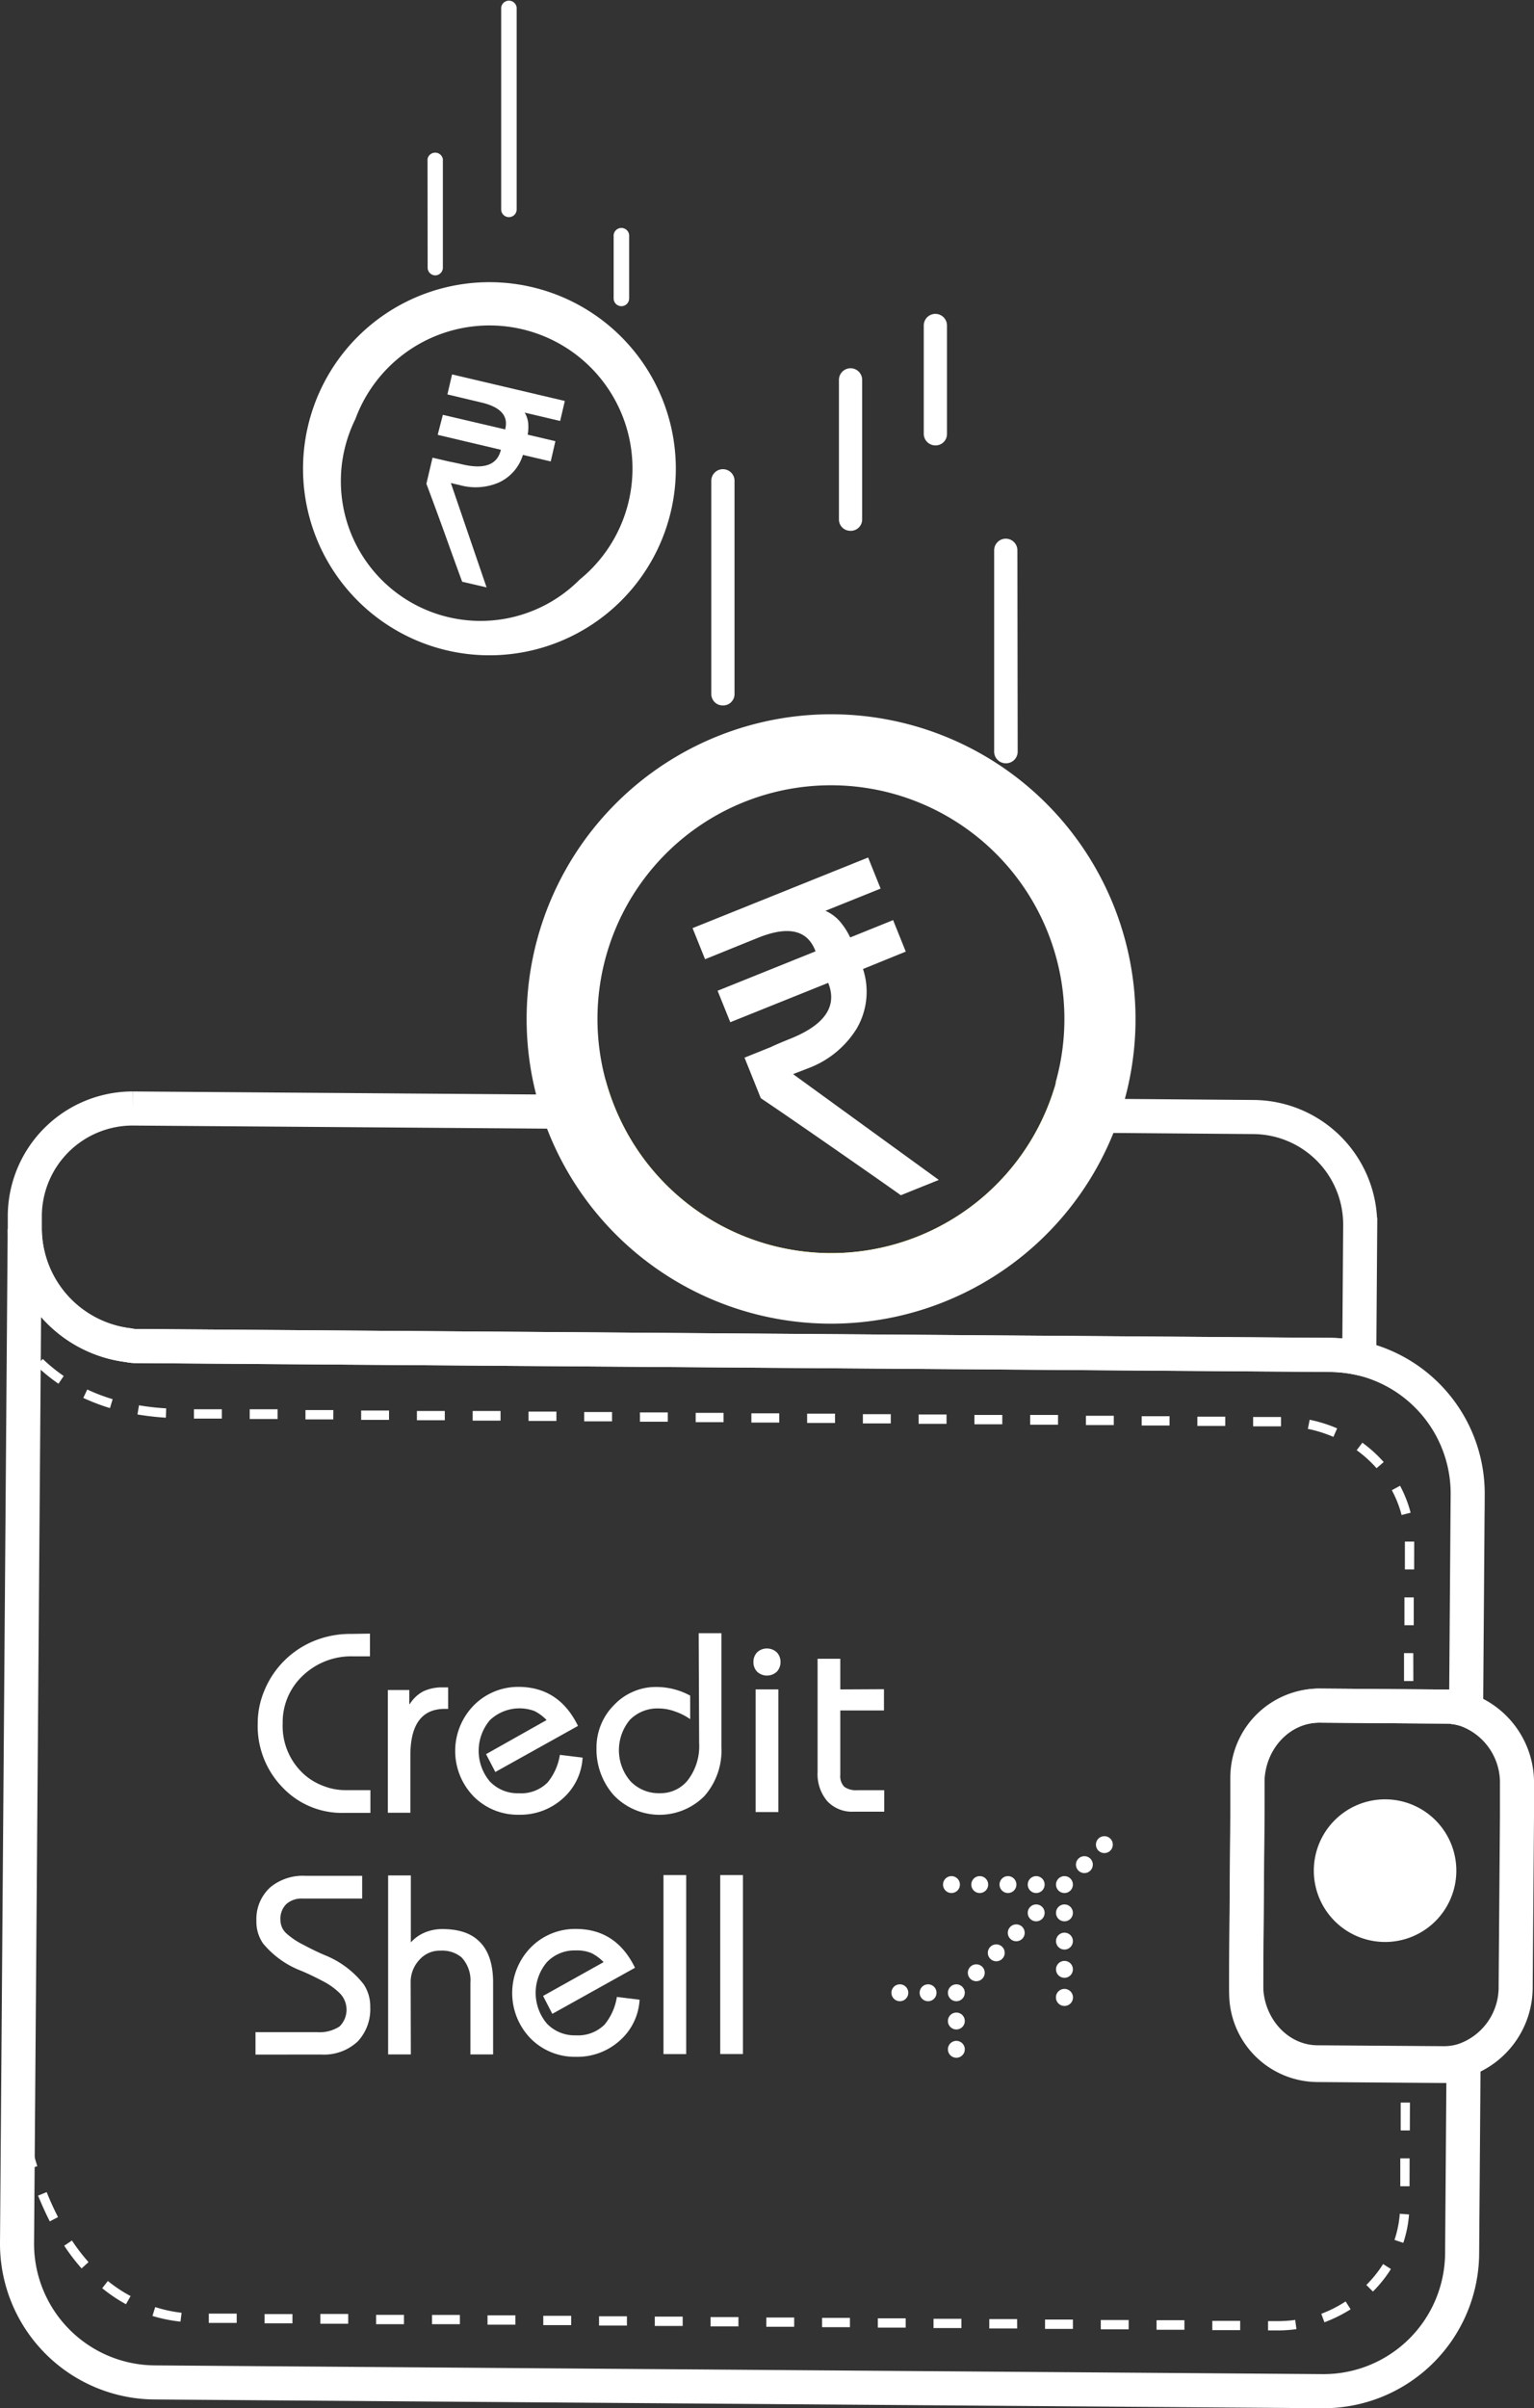
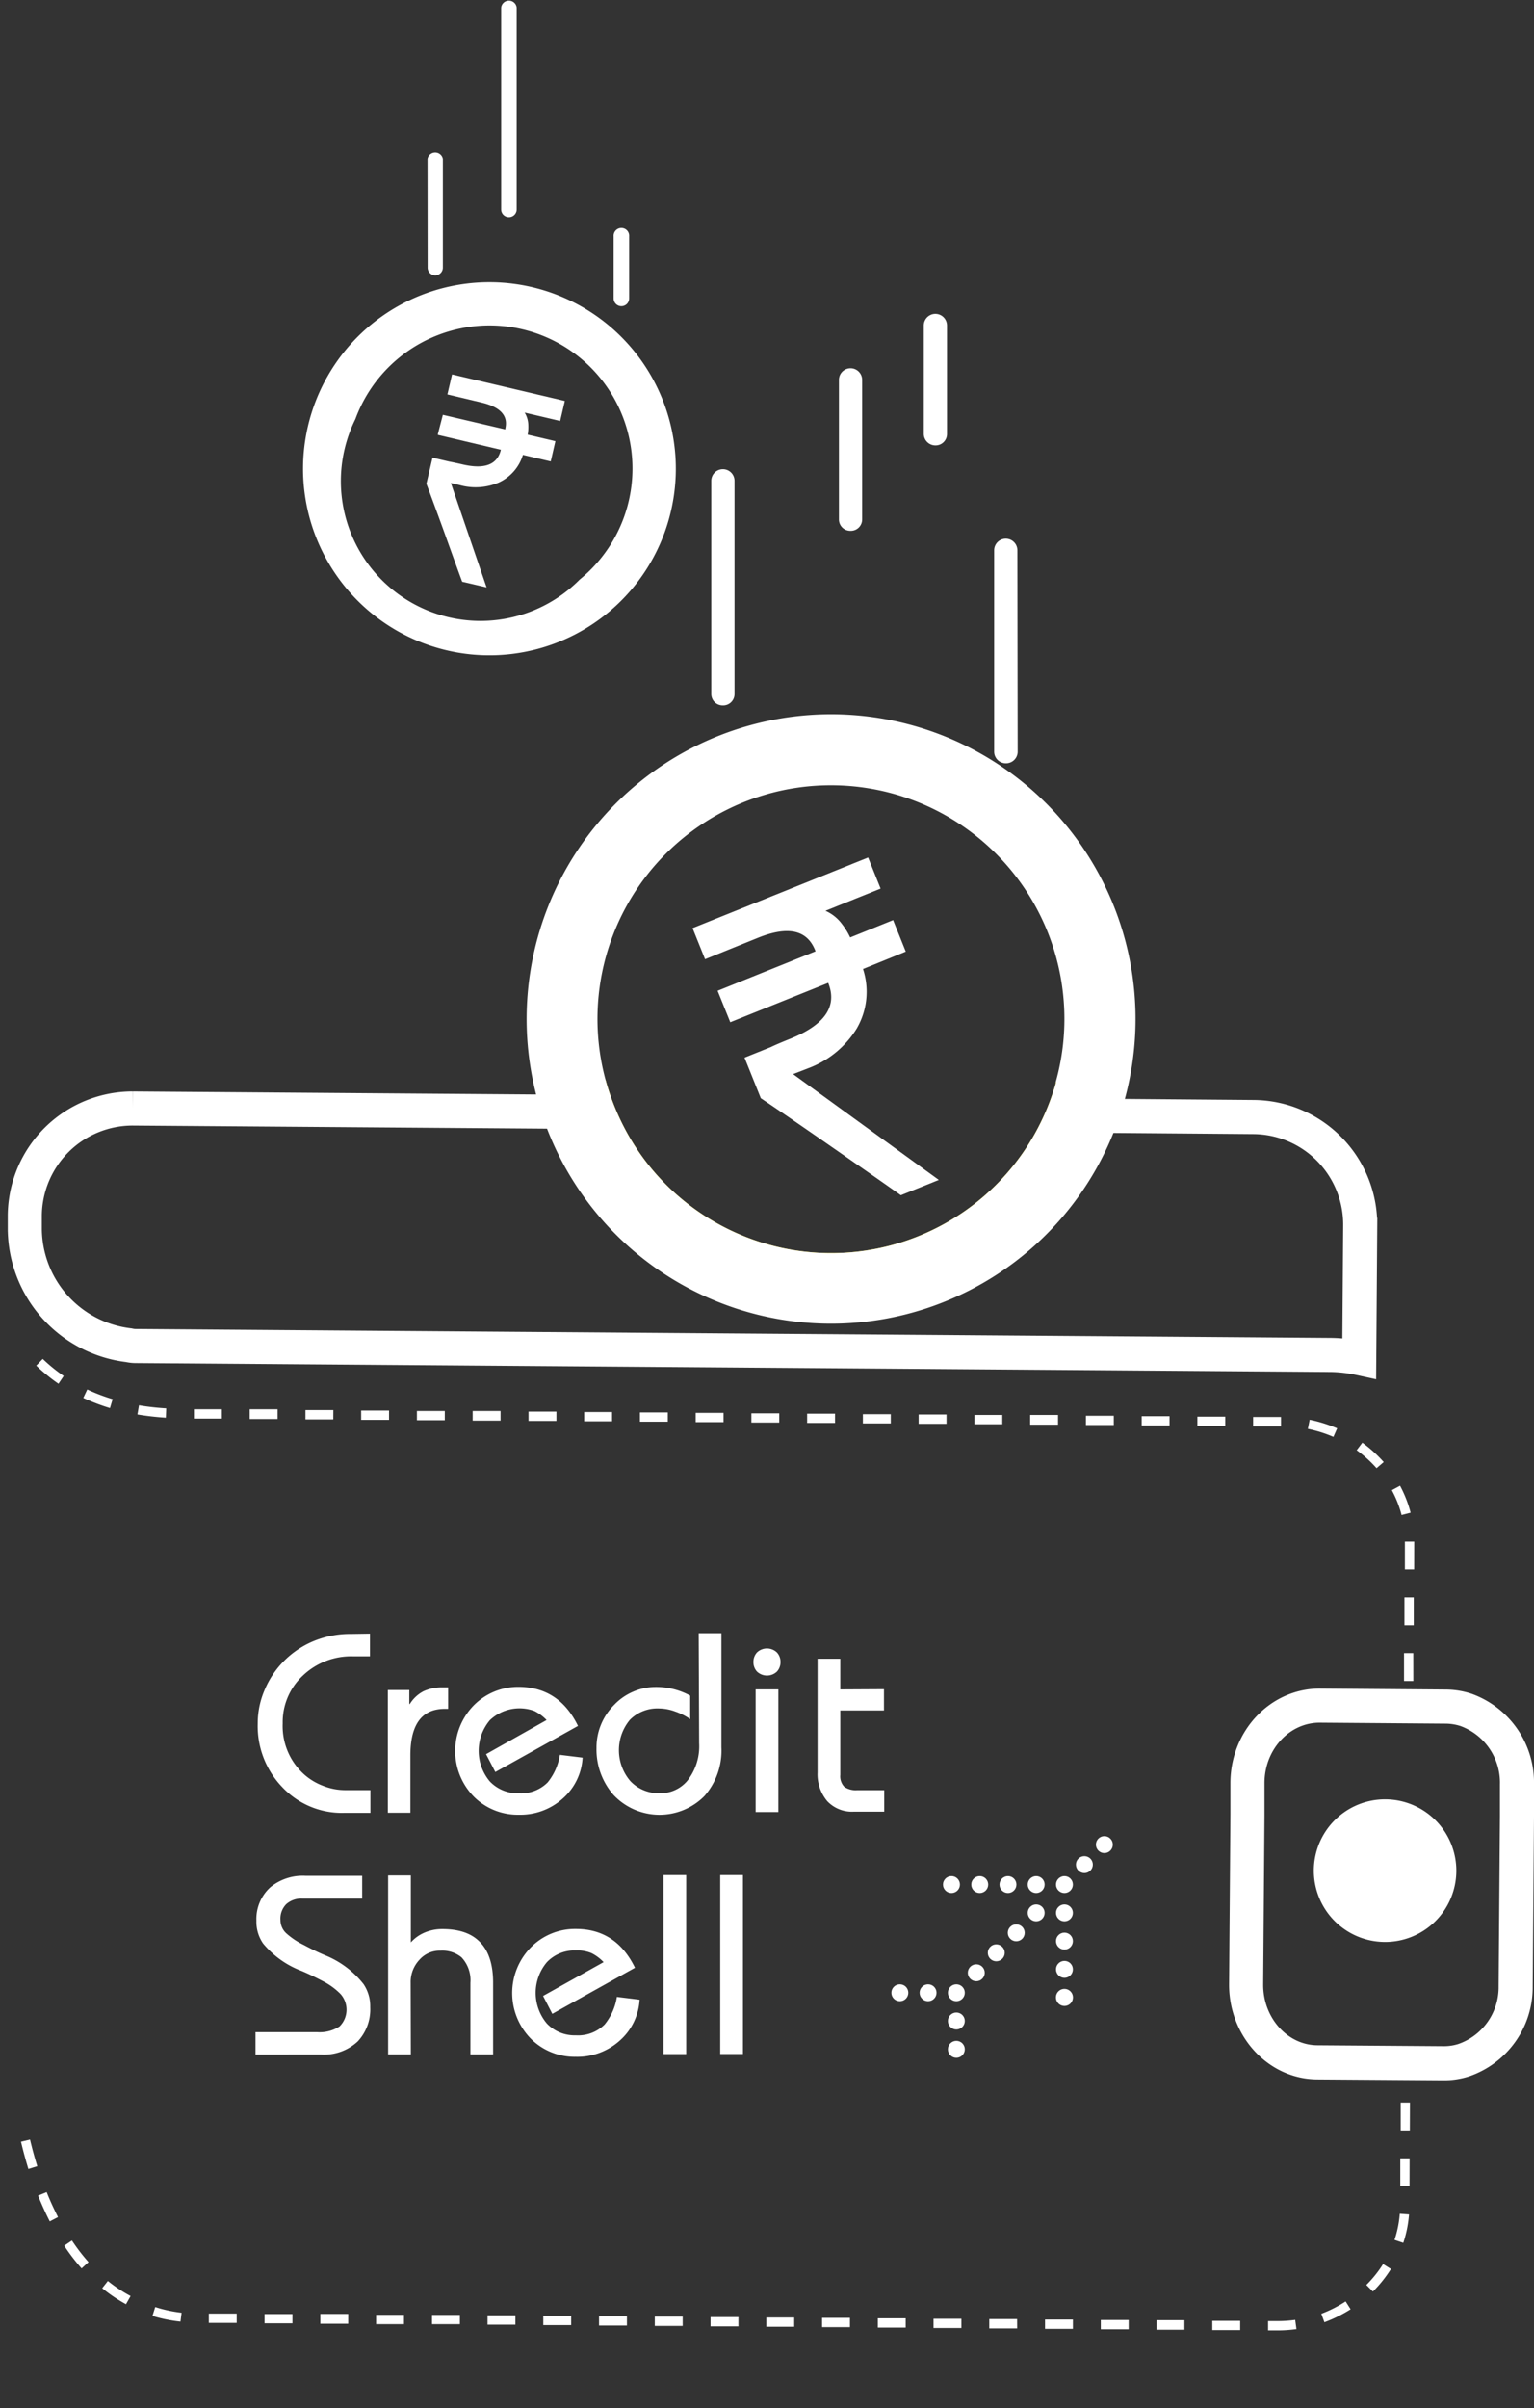
<svg xmlns="http://www.w3.org/2000/svg" id="Layer_1" data-name="Layer 1" viewBox="0 0 270.18 423.79">
  <rect x="0" y="0" width="270.18" height="423.79" fill="#333333" stroke="none" />
  <defs>
    <style>.cls-1{fill:none;stroke:#fff;stroke-miterlimit:10;stroke-width:6px;}.cls-2{fill:#fff;}.cls-3{fill:#ffe800;}</style>
  </defs>
  <path class="cls-1" d="M99.48,195.64l-76.11-.57a19,19,0,0,0-19,18.74l0,2.92c0-.17,0-.3,0-.46a20.76,20.76,0,0,0,18.32,20.46,5.56,5.56,0,0,0,1.15.14l210.56,1.57a25.33,25.33,0,0,1,5,.57l.17-23.44a18.93,18.93,0,0,0-18.74-19L191,196.33" />
-   <path class="cls-1" d="M232,363.39a12.63,12.63,0,0,1-12.51-12.7l0-5.21.21-27.61,0-5.21a12.65,12.65,0,0,1,12.7-12.51l22.26.17a12.38,12.38,0,0,1,3.56.55l.28-37.91A24.43,24.43,0,0,0,239.41,239a25.33,25.33,0,0,0-5-.57L23.82,236.87a5.56,5.56,0,0,1-1.15-.14A20.76,20.76,0,0,1,4.35,216.27c0,.16,0,.29,0,.46h0L3,394.73a24.41,24.41,0,0,0,24.15,24.52L233,420.79a24.41,24.41,0,0,0,24.52-24.15l.25-33.58a12.37,12.37,0,0,1-3.57.5Z" />
  <path class="cls-1" d="M258.23,300.91a11.7,11.7,0,0,0-3.56-.59l-22.25-.17c-6.94,0-12.66,6-12.71,13.54l0,5.64-.23,29.86c-.05,7.5,5.57,13.68,12.51,13.73l22.25.16a11.44,11.44,0,0,0,3.57-.54,13.57,13.57,0,0,0,9.14-13l.23-29.86,0-5.63A13.6,13.6,0,0,0,258.23,300.91Zm-14.35,37.83a9.55,9.55,0,1,1,9.62-9.47A9.54,9.54,0,0,1,243.88,338.74Z" />
  <path class="cls-2" d="M244,319.65a9.55,9.55,0,1,0,9.47,9.62A9.54,9.54,0,0,0,244,319.65Z" />
  <path class="cls-2" d="M248.93,295.82l-1.64,0,0-4.91,1.63,0ZM249,286l-1.64,0,0-4.9H249Zm.07-9.82h-1.63l0-4.9h1.64Zm-2.21-9.57a19.47,19.47,0,0,0-1.72-4.37l1.45-.78a21.61,21.61,0,0,1,1.86,4.74Zm-4.41-8.24a21.57,21.57,0,0,0-3.5-3.17l1-1.32a23.45,23.45,0,0,1,3.76,3.41Zm-7.6-5.51a22.61,22.61,0,0,0-4.5-1.41l.32-1.61a24.73,24.73,0,0,1,4.84,1.52ZM225.62,251l-4.91,0,0-1.64,4.91,0Zm-9.82-.07-4.91,0,0-1.63,4.91,0Zm-9.81-.07-4.91,0v-1.64l4.91,0Zm-9.82-.08-4.91,0v-1.64l4.91,0Zm-9.82-.07-4.91,0V249l4.91,0Zm-9.82-.07-4.91,0V249l4.91,0Zm-9.82-.08-4.91,0v-1.64l4.91,0Zm-9.82-.07-4.91,0v-1.63l4.91,0Zm-9.82-.08-4.91,0,0-1.64,4.91,0Zm-9.82-.07-4.91,0,0-1.63,4.91,0Zm-9.81-.07-4.91,0v-1.64l4.91,0Zm-9.82-.08-4.91,0v-1.64l4.91,0Zm-9.82-.07-4.91,0v-1.63l4.91,0ZM98,250.05l-4.91,0v-1.64l4.91,0ZM88.16,250l-4.91,0V248.3l4.91,0Zm-9.82-.07-4.91,0v-1.63l4.91,0Zm-9.82-.07-4.91,0,0-1.64,4.91,0Zm-9.82-.08-4.9,0v-1.64l4.91,0Zm-9.81-.07-4.91,0V248l4.91,0Zm-9.82-.07-4.91,0v-1.64l4.91,0Zm-9.86-.16a47.83,47.83,0,0,1-5-.57l.27-1.61a44.94,44.94,0,0,0,4.79.54Zm-9.84-1.69a36,36,0,0,1-4.7-1.79l.7-1.48a32.55,32.55,0,0,0,4.47,1.7Zm-9.07-4.28a31.3,31.3,0,0,1-3.91-3.19l1.14-1.18a29.48,29.48,0,0,0,3.69,3Z" />
  <path class="cls-2" d="M224.86,410.1h-1.52v-1.64h1.53a22.08,22.08,0,0,0,3.25-.21l.22,1.62A23.89,23.89,0,0,1,224.86,410.1Zm-6.43-.05-4.91,0v-1.63l4.91,0Zm-9.82-.07-4.91,0V408.3l4.91,0Zm-9.82-.08-4.91,0v-1.63l4.91,0Zm-9.82-.07-4.91,0v-1.64l4.91,0Zm-9.82-.08-4.91,0,0-1.64,4.9,0Zm-9.82-.07-4.91,0,0-1.63,4.91,0Zm-9.81-.07-4.91,0v-1.64l4.91,0Zm-9.82-.08-4.91,0v-1.64l4.91,0Zm-9.82-.07-4.91,0v-1.63l4.91,0Zm-9.82-.07-4.91,0v-1.64l4.91,0Zm-9.82-.08-4.91,0v-1.64l4.91,0Zm-9.82-.07-4.91,0v-1.63l4.91,0Zm-9.82-.07-4.91,0,0-1.64,4.91,0Zm-9.82-.08-4.91,0,0-1.64,4.91,0ZM81,409l-4.91,0v-1.63l4.91,0ZM71.15,409l-4.91,0v-1.64l4.91,0Zm-9.82-.08-4.91,0V407.2l4.91,0Zm-9.82-.07-4.91,0v-1.63l4.91,0Zm-9.82-.07-4.91,0v-1.64l4.91,0Zm-9.9-.23a26.28,26.28,0,0,1-4.94-1l.49-1.56a23.9,23.9,0,0,0,4.64,1Zm201.49.16-.56-1.54A21.94,21.94,0,0,0,237,405l.88,1.38A24.43,24.43,0,0,1,233.28,408.66ZM22.19,405.49A27.7,27.7,0,0,1,18,402.67l1-1.27A25.25,25.25,0,0,0,23,404.05Zm219.62-2.23-1.16-1.16a20.71,20.71,0,0,0,2.95-3.68l1.38.87A22.28,22.28,0,0,1,241.81,403.26ZM14.37,399.19a35.46,35.46,0,0,1-3.06-4l1.36-.91a34.35,34.35,0,0,0,2.92,3.8Zm232.79-4.5-1.55-.52a19.08,19.08,0,0,0,.93-4.6l1.63.12A20.84,20.84,0,0,1,247.16,394.69ZM8.77,390.91c-.74-1.43-1.43-3-2.07-4.53l1.52-.62c.61,1.54,1.29,3,2,4.4Zm239.49-6.18h-1.63l0-4.91h1.64ZM5,381.69c-.47-1.54-.91-3.15-1.3-4.79l1.59-.38c.38,1.6.81,3.18,1.28,4.68Zm243.31-6.78H246.7l0-4.91h1.63Zm.07-9.82h-1.64l0-2h1.63Z" />
  <path class="cls-3" d="M186,190.46A41.12,41.12,0,0,1,110,198.54a41.8,41.8,0,0,1-3.4-8.71,40.18,40.18,0,0,0,79.33.63Z" />
  <path class="cls-2" d="M193.77,154.24a53.62,53.62,0,1,0-22.32,72.47A53.61,53.61,0,0,0,193.77,154.24ZM186,190.46A41.12,41.12,0,0,1,110,198.54a41.8,41.8,0,0,1-3.4-8.71,41.12,41.12,0,1,1,79.33.63Z" />
  <path class="cls-2" d="M124.18,168.8l-2.2-5.47L152.9,150.9l2.2,5.47-9.72,3.91a7.29,7.29,0,0,1,2.93,2.35,12.37,12.37,0,0,1,1.43,2.34l7.59-3.06,0,.08,2.2,5.47L152,170.52a12.86,12.86,0,0,1-1.12,10.5,17,17,0,0,1-8.62,7l-2.58,1,25.67,18.62-6.69,2.69q-3.81-2.7-12.27-8.57T134,193.26l-2.87-7.14,4.63-1.86c.74-.36,1.89-.85,3.46-1.48q9.12-3.67,6.65-9.82l-17.25,6.93-.09-.23-2.14-5.31,17.25-6.94-.09-.23q-2.15-5.31-10-2.17Z" />
  <path class="cls-2" d="M90.35,49.92a32.83,32.83,0,1,0,28.42,36.71A32.83,32.83,0,0,0,90.35,49.92ZM60.23,81.57a24.86,24.86,0,0,1,2.36-7.82A25.18,25.18,0,1,1,102.09,102,24.6,24.6,0,0,1,60.23,81.57Z" />
  <path class="cls-2" d="M78.8,69.41l.82-3.52,19.86,4.67-.82,3.52-6.25-1.47a4.4,4.4,0,0,1,.64,2.21,7.82,7.82,0,0,1-.11,1.67l4.88,1.15v0L97,81.2,92.1,80.05a7.85,7.85,0,0,1-4.26,4.87,10.39,10.39,0,0,1-6.78.47L79.41,85l6.29,18.37-4.3-1q-1-2.7-3.12-8.61c-1.45-4-2.5-6.82-3.18-8.63l1.08-4.59,3,.7c.49.09,1.25.25,2.25.48q5.86,1.38,6.79-2.57L77.12,76.53l0-.14L78,73,89,75.57l0-.14q.81-3.42-4.22-4.6Z" />
  <path class="cls-2" d="M127.28,124.14a2,2,0,0,1-2-2l0-37.53a2,2,0,0,1,4.09,0l0,37.53A2,2,0,0,1,127.28,124.14Z" />
  <path class="cls-2" d="M149.76,93.41a2,2,0,0,1-2-2l0-24.56a2,2,0,0,1,4.09,0l0,24.57A2,2,0,0,1,149.76,93.41Z" />
  <path class="cls-2" d="M164.75,78.38a2.05,2.05,0,0,1-2.05-2l0-19.1a2,2,0,0,1,4.09,0l0,19.11A2,2,0,0,1,164.75,78.38Z" />
  <path class="cls-2" d="M76.69,48.46a1.36,1.36,0,0,1-1.37-1.36L75.3,28A1.37,1.37,0,0,1,78,28l0,19.11A1.36,1.36,0,0,1,76.69,48.46Z" />
  <path class="cls-2" d="M109.45,53.88a1.36,1.36,0,0,1-1.37-1.36V41.6a1.37,1.37,0,1,1,2.73,0V52.52A1.36,1.36,0,0,1,109.45,53.88Z" />
  <path class="cls-2" d="M177.1,134.32a2.05,2.05,0,0,1-2-2l0-35.48a2,2,0,1,1,4.09,0l.05,35.49A2.05,2.05,0,0,1,177.1,134.32Z" />
  <path class="cls-2" d="M89.64,38.21a1.36,1.36,0,0,1-1.37-1.36l0-35.48a1.37,1.37,0,0,1,2.73,0l0,35.49A1.36,1.36,0,0,1,89.64,38.21Z" />
  <path class="cls-2" d="M65.16,287.48v4H62.29a12.33,12.33,0,0,0-8.95,3.39,11.2,11.2,0,0,0-3.55,8.41,11.43,11.43,0,0,0,3.75,8.95A10.67,10.67,0,0,0,57,314.3a10.47,10.47,0,0,0,3.74.72h4.5v4H60.7a14.39,14.39,0,0,1-10.94-4.48,15.49,15.49,0,0,1-4.37-11.24,14.85,14.85,0,0,1,1.14-5.72,16,16,0,0,1,8.53-8.71,16.87,16.87,0,0,1,6.77-1.34Z" />
  <path class="cls-2" d="M68.31,319l0-21.6h3.78v2.47h.09a6.18,6.18,0,0,1,2.41-2.25,7.75,7.75,0,0,1,3.44-.68h.9v3.78h-.58q-6.07,0-6.07,8.19V319Z" />
  <path class="cls-2" d="M101.8,303.72l-14.56,8.11-1.63-3.14,10.66-6a7.81,7.81,0,0,0-2.14-1.59,7.58,7.58,0,0,0-7.85,1.61,8.36,8.36,0,0,0,0,10.79,6.75,6.75,0,0,0,5.09,2.07,6.59,6.59,0,0,0,5.08-1.9,10.15,10.15,0,0,0,2.16-4.86l4,.49a10.31,10.31,0,0,1-3.45,7.16,11.17,11.17,0,0,1-7.79,2.89,10.93,10.93,0,0,1-7.83-3.1,11.47,11.47,0,0,1,0-16.24,11,11,0,0,1,7.83-3.16Q98.47,296.89,101.8,303.72Z" />
  <path class="cls-2" d="M123.06,287.41h4l0,20.06a12.11,12.11,0,0,1-3,8.6,11.14,11.14,0,0,1-16-.2,12.14,12.14,0,0,1-3-8.28,10.58,10.58,0,0,1,3.14-7.6,10,10,0,0,1,3.33-2.3,9.83,9.83,0,0,1,3.91-.82,12.45,12.45,0,0,1,6.12,1.52v4.14a10.54,10.54,0,0,0-2.64-1.34,8.34,8.34,0,0,0-2.81-.54,6.82,6.82,0,0,0-5.17,2,8.35,8.35,0,0,0,.1,10.8,6.86,6.86,0,0,0,5.18,2.11,6.14,6.14,0,0,0,4.86-2.21,9.83,9.83,0,0,0,2.06-6.62Z" />
  <path class="cls-2" d="M132.7,292.48a2.43,2.43,0,0,1,.63-1.69,2.54,2.54,0,0,1,3.5,0,2.41,2.41,0,0,1,.64,1.68,2.44,2.44,0,0,1-.63,1.69,2.55,2.55,0,0,1-3.51,0A2.4,2.4,0,0,1,132.7,292.48Zm4.39,26.4h-4l0-21.59h4Z" />
  <path class="cls-2" d="M155.69,297.26V301H148v11.34a2.67,2.67,0,0,0,.7,2.09,3.5,3.5,0,0,0,2.28.6h4.76v3.78h-5.31a6,6,0,0,1-4.72-1.84A7.34,7.34,0,0,1,144,311.9l0-20h4v5.4Z" />
  <path class="cls-2" d="M45,361.56v-3.95l10.8,0a6.44,6.44,0,0,0,4-1,4.14,4.14,0,0,0,.17-5.72,12,12,0,0,0-3-2.2c-1.36-.72-2.63-1.33-3.83-1.84A16.22,16.22,0,0,1,46.33,342a6.71,6.71,0,0,1-1.17-4,7.53,7.53,0,0,1,2.47-5.9,9,9,0,0,1,6.16-2h10v4H53.21a4,4,0,0,0-2.81,1,3.61,3.61,0,0,0-1,2.79,3.14,3.14,0,0,0,1.06,2.36,13.16,13.16,0,0,0,3,2c1.35.72,2.62,1.34,3.82,1.84a16.42,16.42,0,0,1,6.76,5.08,7,7,0,0,1,1.17,4.05A8.26,8.26,0,0,1,63,359.25a8.69,8.69,0,0,1-6.43,2.3Z" />
  <path class="cls-2" d="M72.36,361.53h-4l0-31.5h4l0,11.79a6.78,6.78,0,0,1,2.4-1.72,7.85,7.85,0,0,1,3.13-.63c2.76,0,4.87.65,6.34,2q2.63,2.34,2.62,7.47l0,12.59h-4l0-12.6a5.87,5.87,0,0,0-1.58-4.5,5.34,5.34,0,0,0-3.69-1.16,4.74,4.74,0,0,0-3.68,1.58,5.68,5.68,0,0,0-1.57,4.09Z" />
  <path class="cls-2" d="M111.84,346.28l-14.56,8.11-1.63-3.15,10.66-5.95a7.61,7.61,0,0,0-2.14-1.59,6.61,6.61,0,0,0-2.77-.47,6.72,6.72,0,0,0-5.08,2.07,8.37,8.37,0,0,0,0,10.8,6.75,6.75,0,0,0,5.09,2.07,6.63,6.63,0,0,0,5.08-1.9,10.15,10.15,0,0,0,2.16-4.86l4,.49a10.33,10.33,0,0,1-3.45,7.16,11.17,11.17,0,0,1-7.78,2.89,10.94,10.94,0,0,1-7.84-3.1,11.47,11.47,0,0,1,0-16.24,10.93,10.93,0,0,1,7.83-3.16Q108.51,339.44,111.84,346.28Z" />
  <path class="cls-2" d="M120.86,361.47h-4l0-31.5h4Z" />
  <path class="cls-2" d="M130.85,361.46h-4l0-31.49h4Z" />
  <circle class="cls-2" cx="187.48" cy="336.62" r="1.49" />
  <circle class="cls-2" cx="182.5" cy="331.64" r="1.49" />
  <circle class="cls-2" cx="187.48" cy="331.64" r="1.49" />
  <circle class="cls-2" cx="177.53" cy="331.64" r="1.49" />
  <circle class="cls-2" cx="190.99" cy="328.13" r="1.49" />
  <circle class="cls-2" cx="194.51" cy="324.61" r="1.49" />
  <circle class="cls-2" cx="172.56" cy="331.64" r="1.49" />
  <circle class="cls-2" cx="167.58" cy="331.64" r="1.49" />
  <circle class="cls-2" cx="187.48" cy="341.59" r="1.49" />
  <circle class="cls-2" cx="168.44" cy="355.65" r="1.49" />
  <circle class="cls-2" cx="163.46" cy="350.68" r="1.49" />
  <circle class="cls-2" cx="168.44" cy="350.68" r="1.49" />
  <circle class="cls-2" cx="158.49" cy="350.68" r="1.49" />
  <circle class="cls-2" cx="168.44" cy="360.63" r="1.49" />
  <circle class="cls-2" cx="187.48" cy="346.56" r="1.49" />
  <path class="cls-2" d="M187.48,350a1.5,1.5,0,1,1-1.5,1.49A1.49,1.49,0,0,1,187.48,350Z" />
  <circle class="cls-2" cx="175.47" cy="343.65" r="1.49" />
  <circle class="cls-2" cx="178.99" cy="340.13" r="1.49" />
  <circle class="cls-2" cx="182.5" cy="336.62" r="1.49" />
  <circle class="cls-2" cx="171.95" cy="347.16" r="1.49" />
</svg>